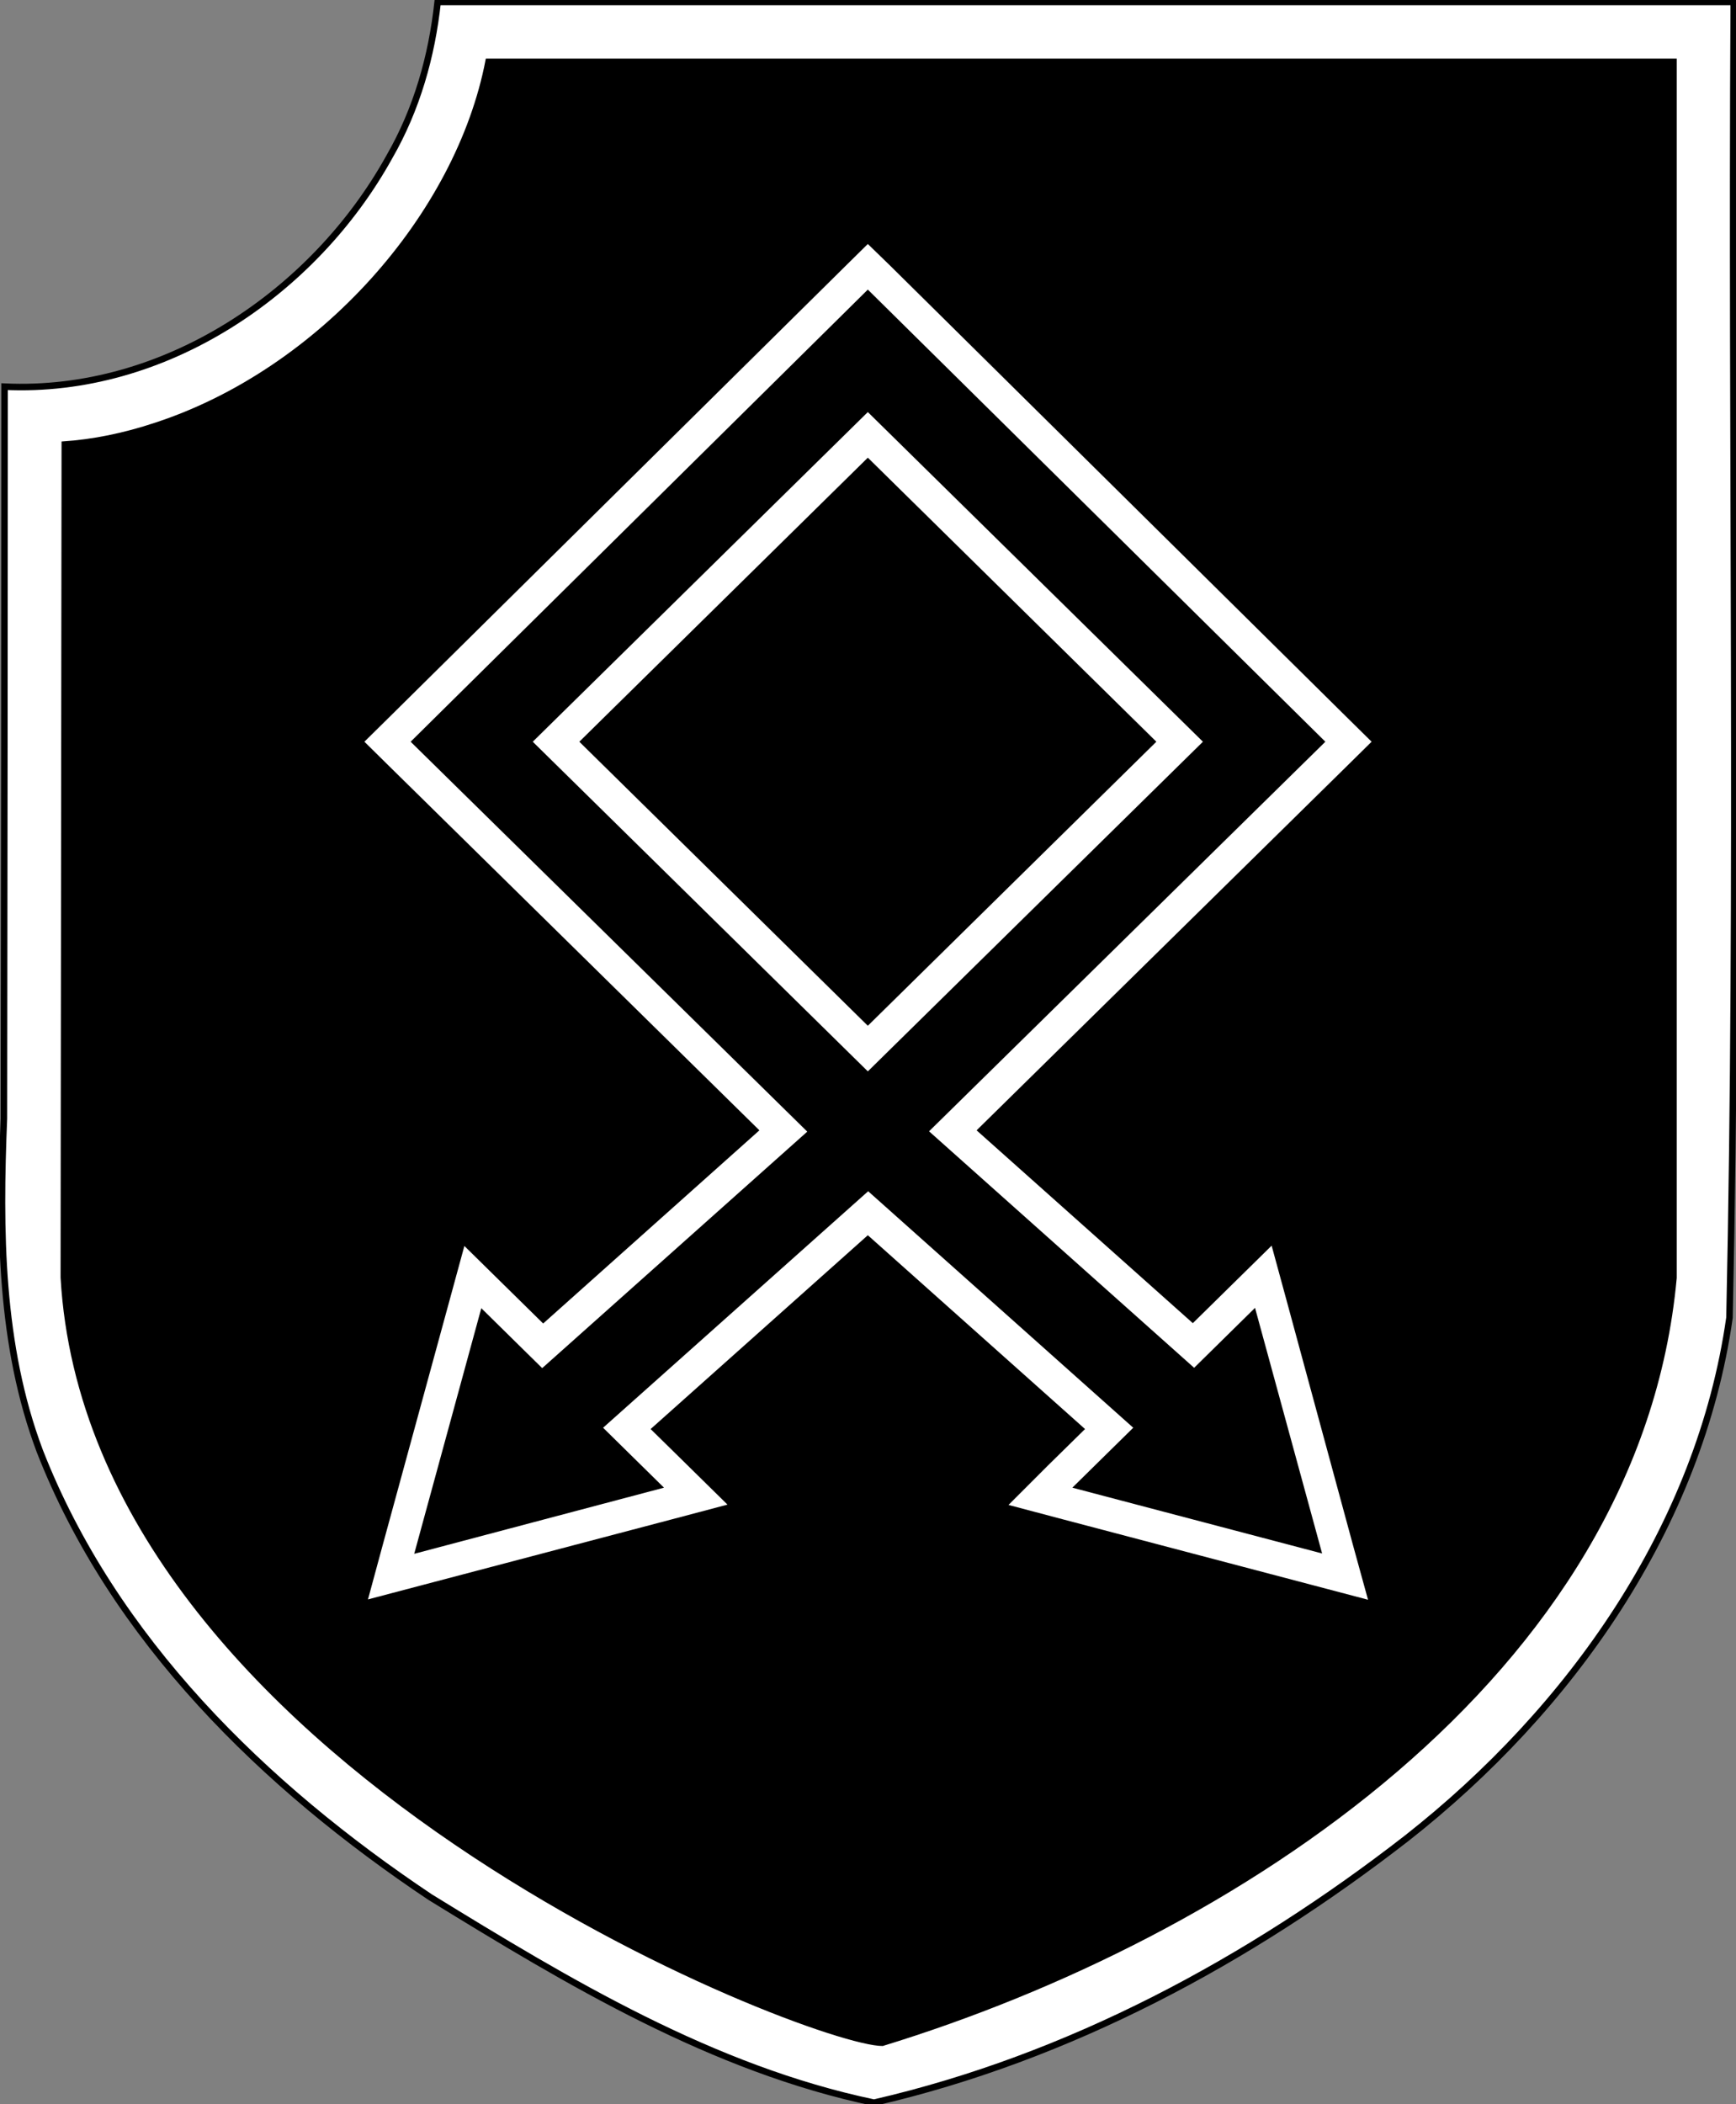
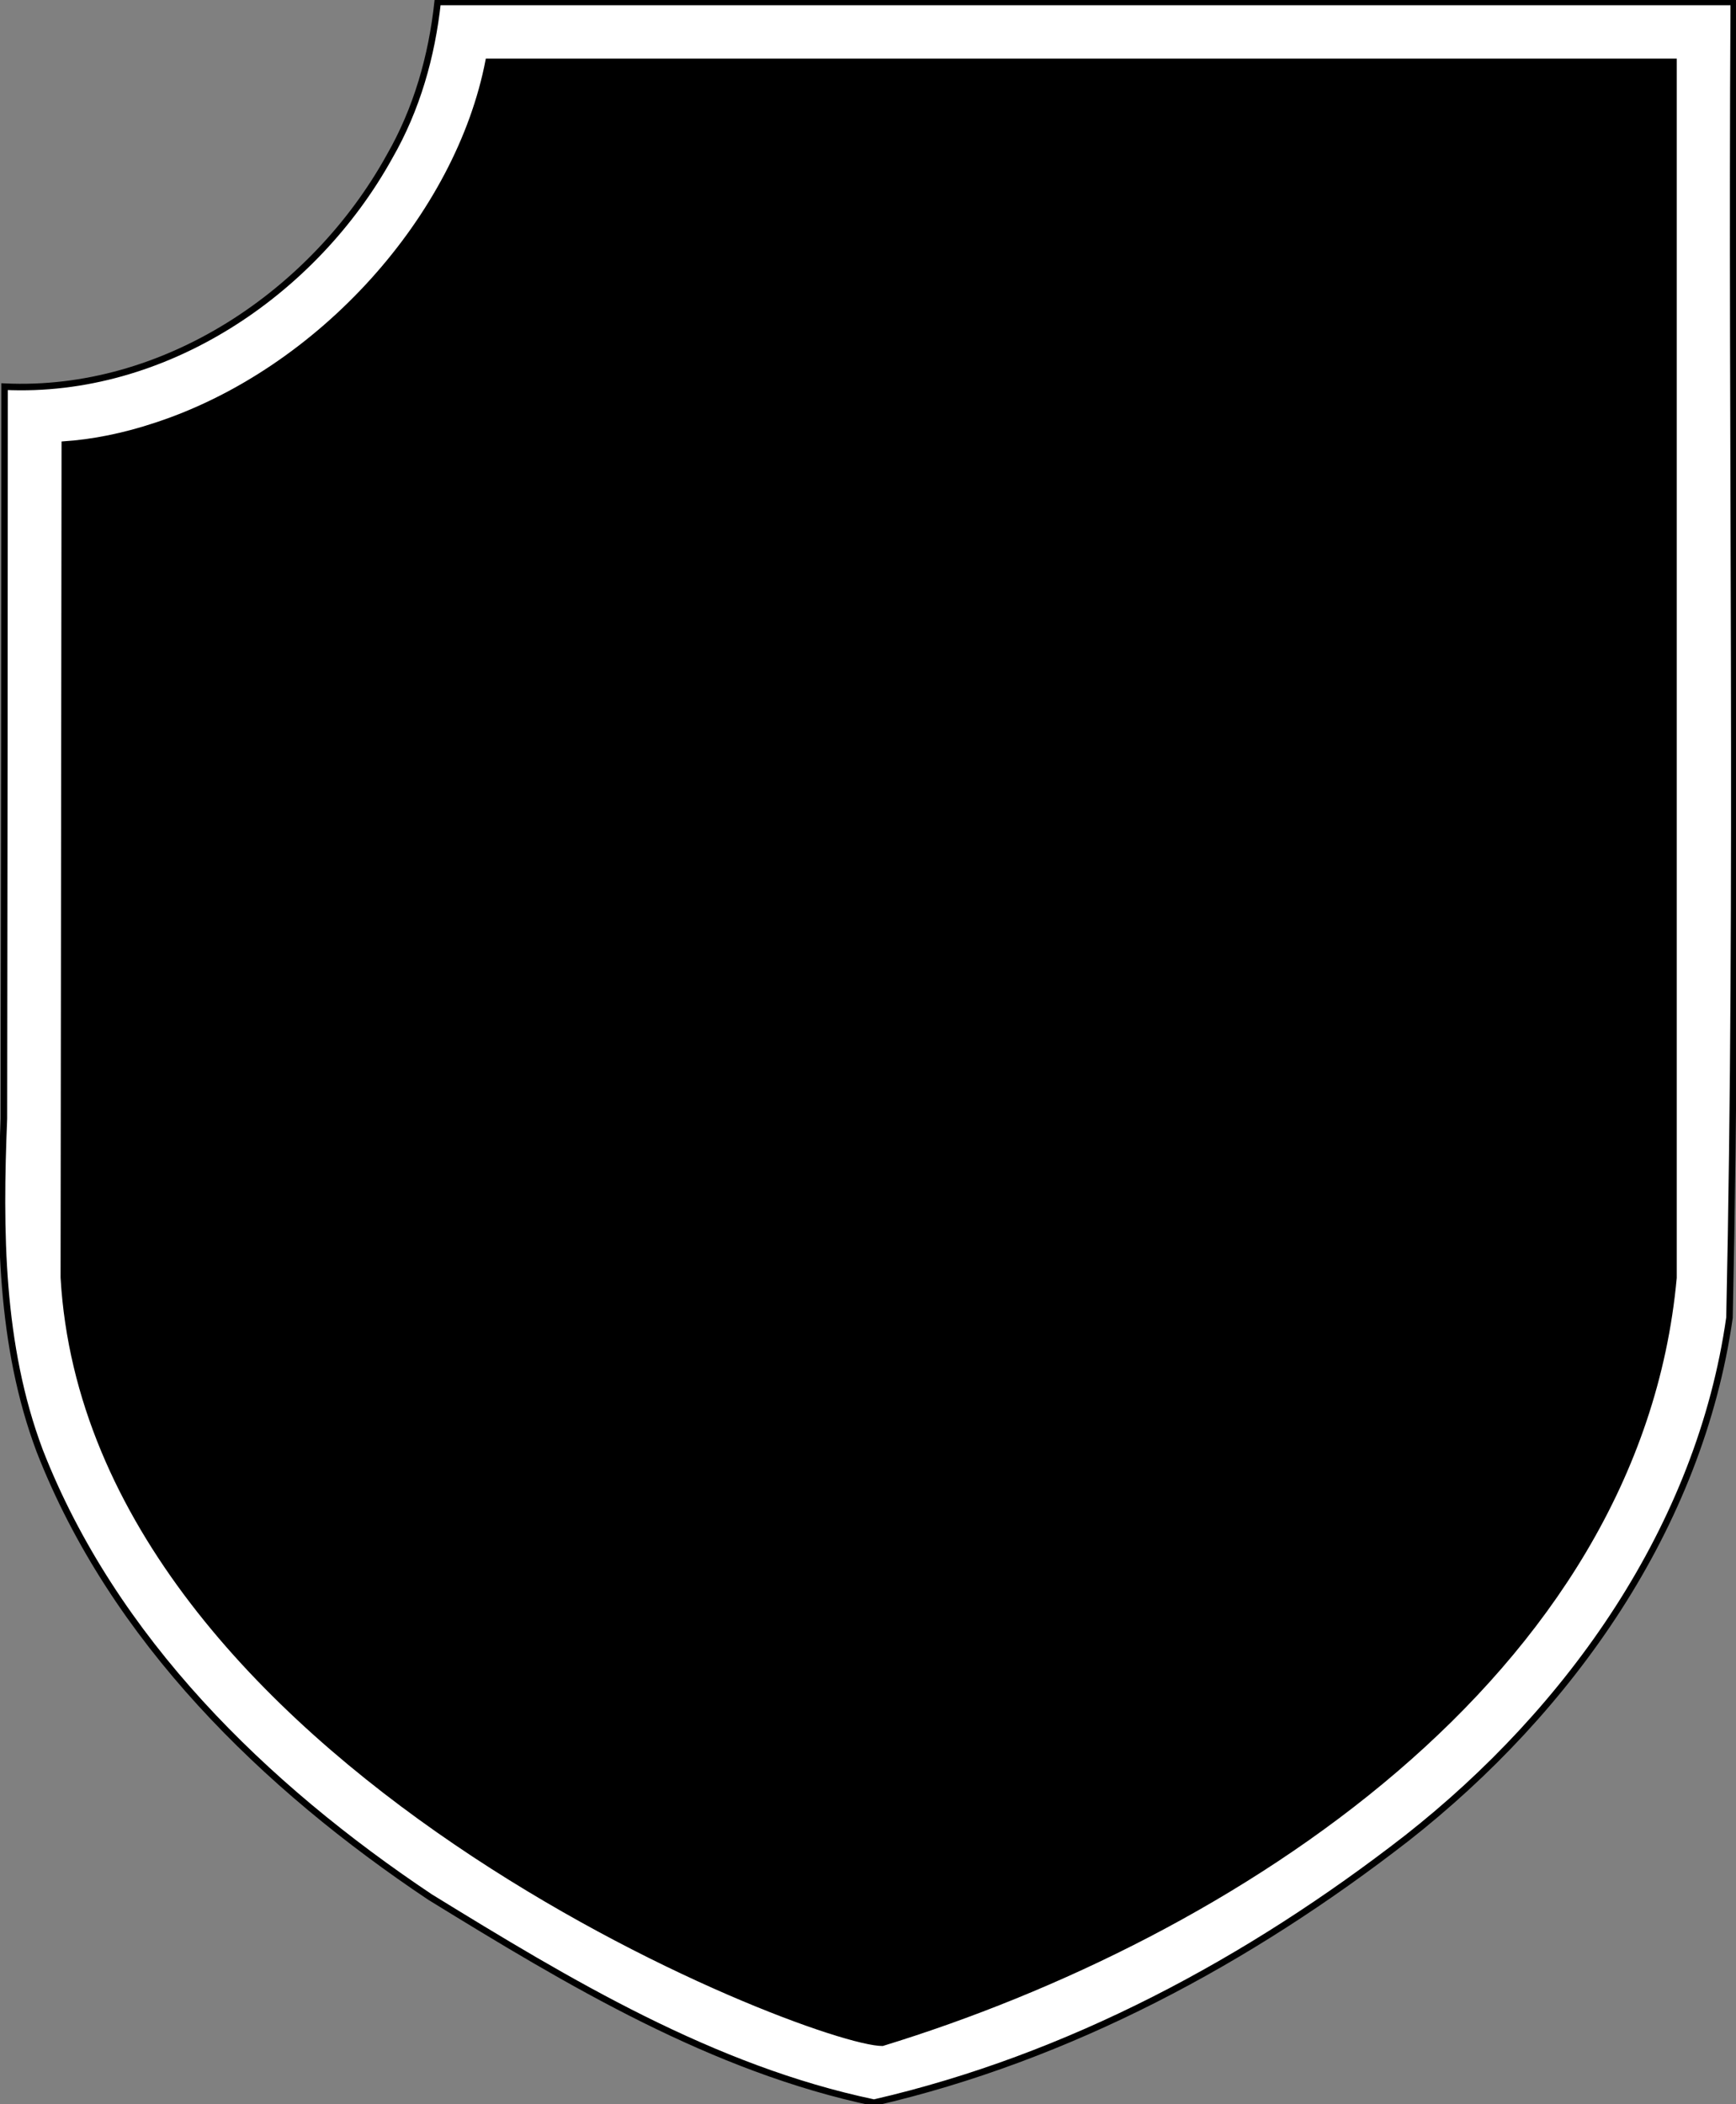
<svg xmlns="http://www.w3.org/2000/svg" xmlns:ns1="http://www.inkscape.org/namespaces/inkscape" xmlns:ns2="http://sodipodi.sourceforge.net/DTD/sodipodi-0.dtd" version="1.1" id="svg2" ns1:output_extension="org.inkscape.output.svg.inkscape" ns1:version="0.46" ns2:docname="17th_SS_Division_Logo.svg" ns2:version="0.32" x="0px" y="0px" viewBox="0 0 533.1 645.9" style="enable-background:new 0 0 533.1 645.9;" xml:space="preserve">
  <rect x="0" y="0" width="533.1" height="645.9" fill="#808080" stroke="none" />
  <style type="text/css">
	.st0{fill:#FFFFFF;stroke:#000000;stroke-width:2;}
	.st1{stroke:#000000;}
	.st2{fill:#FFFFFF;}
</style>
  <g>
    <path id="path2308" class="st0" d="M532.4,2.5c-0.8,134,1.6,268-1.3,402c-9.1,64.2-48.9,120.4-99.1,159.8   c-48.4,37.6-103.7,67.4-163.6,81.2c-49.6-10.4-93.7-36.9-136.3-63.1c-50.9-34-97.3-79.1-119.9-137c-12.2-32.4-12.4-67.7-11-102   c0.1-74.9,0.2-149.8,0.2-224.7c49,2.3,95-28.7,118.2-70.6c8.4-14.6,13-30.8,14.8-47.5c132.7,0,265.4,0,398.1,0v1V2.5z" />
    <path id="rect2245" class="st1" d="M514.4,18.5v373.8c-11.2,122.3-136,202.4-243.4,235.3c-22.1,0-243.3-86-251.9-235.4L19.4,136   c9.1-0.6,18.6-2.5,28.5-5.8C98.4,113.6,140.5,66,149.6,18.5H514.4z" />
  </g>
  <g>
    <path d="M319.4,459.4l21.2-20.8l-74.1-66.1l-74.1,66.1l21.2,20.8L120.1,484l25.1-92l21.4,21.1l73.9-65.9L119,227.7L266.5,81.9   l147.6,145.8L292.6,347.2l73.9,65.9L388,392l25.1,92L319.4,459.4z M266.5,321.9l95.8-94.2l-95.8-94.2l-95.8,94.2L266.5,321.9z" />
-     <path class="st2" d="M266.5,88.9L407,227.7L285.3,347.3l81.4,72.6l18.7-18.4l20.6,75.4l-76.7-20.2l18.7-18.4l-81.4-72.6l-81.4,72.6   l18.7,18.4L127.2,477l20.6-75.4l18.7,18.4l81.4-72.6L126.1,227.7L266.5,88.9 M266.5,328.9l102.9-101.2L266.5,126.5L163.6,227.7   L266.5,328.9 M266.5,74.9l-7,6.9L119.1,220.6l-7.2,7.1l7.2,7.1L233.2,347l-66.4,59.3l-12-11.8l-12.2-12l-4.5,16.5l-20.6,75.4   L113,491l16.7-4.4l76.7-20.2l17-4.5l-12.5-12.3l-11.1-10.9l66.7-59.5l66.7,59.5l-11.1,10.9L309.7,462l17,4.5l76.7,20.2l16.7,4.4   l-4.6-16.7L395,398.9l-4.5-16.5l-12.2,12l-12,11.8L299.9,347L414,234.8l7.2-7.1l-7.2-7.1L273.6,81.8L266.5,74.9L266.5,74.9z    M177.9,227.7l88.6-87.2l88.6,87.2l-88.6,87.2L177.9,227.7L177.9,227.7z" />
  </g>
</svg>